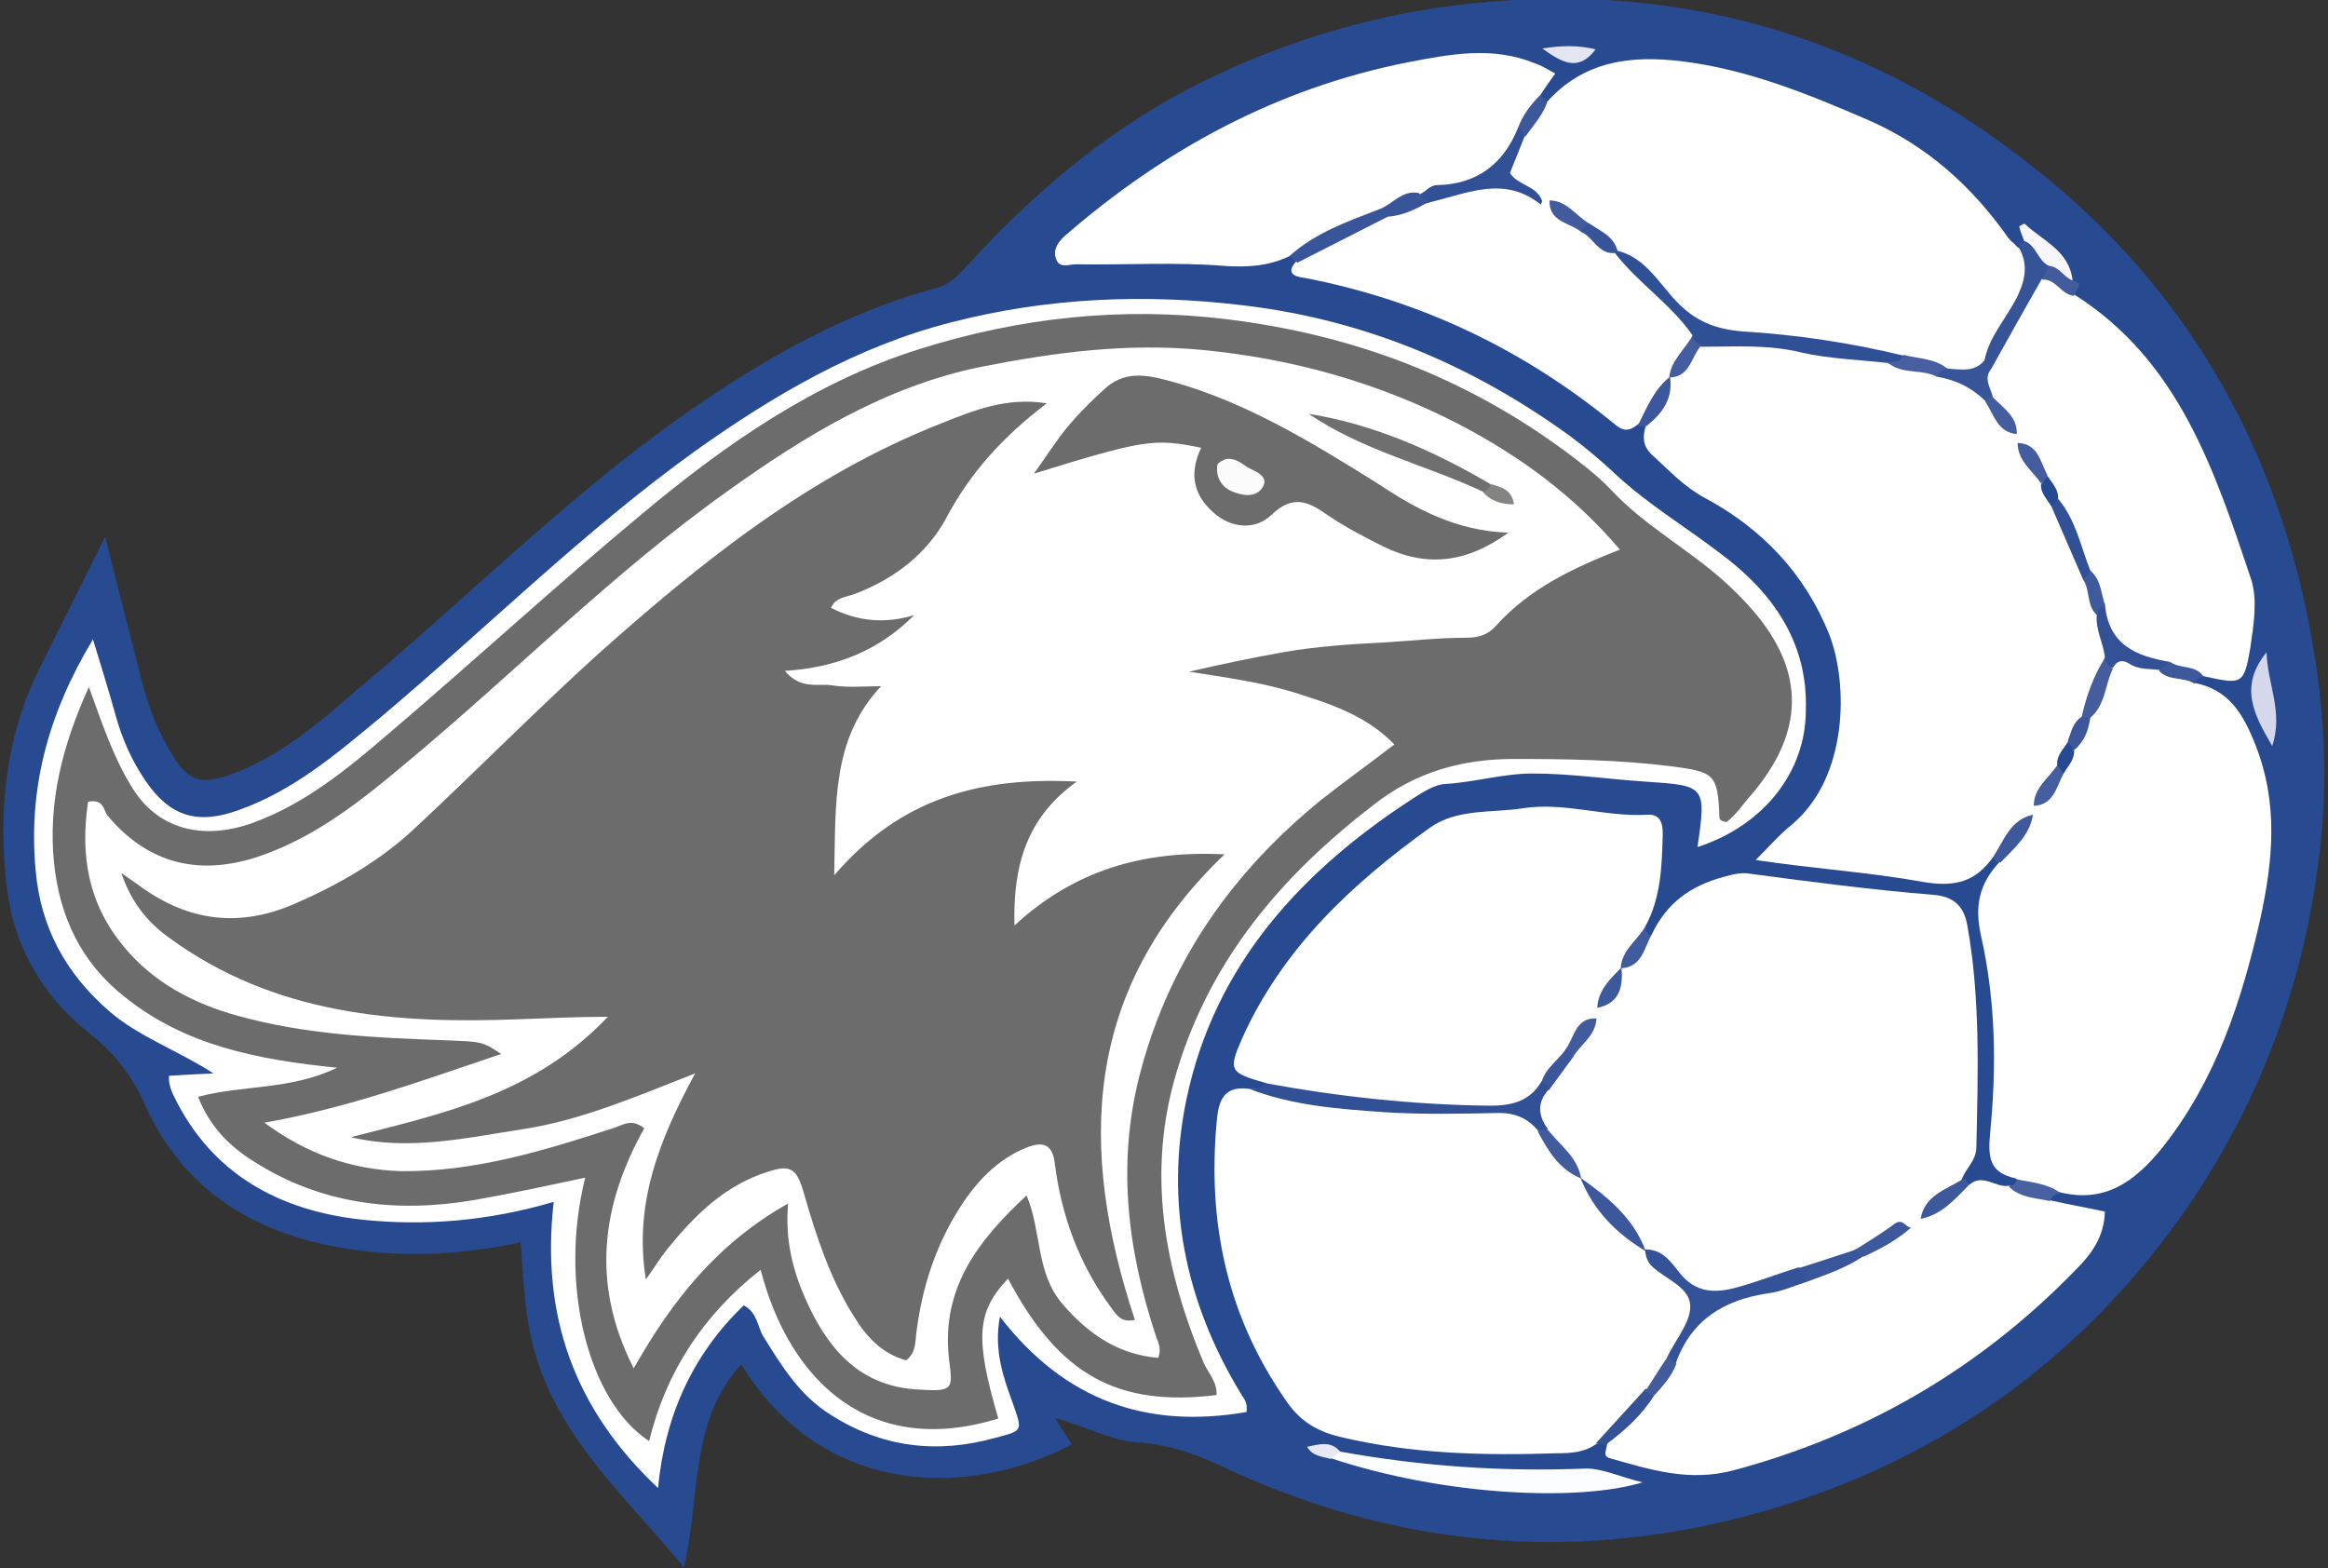
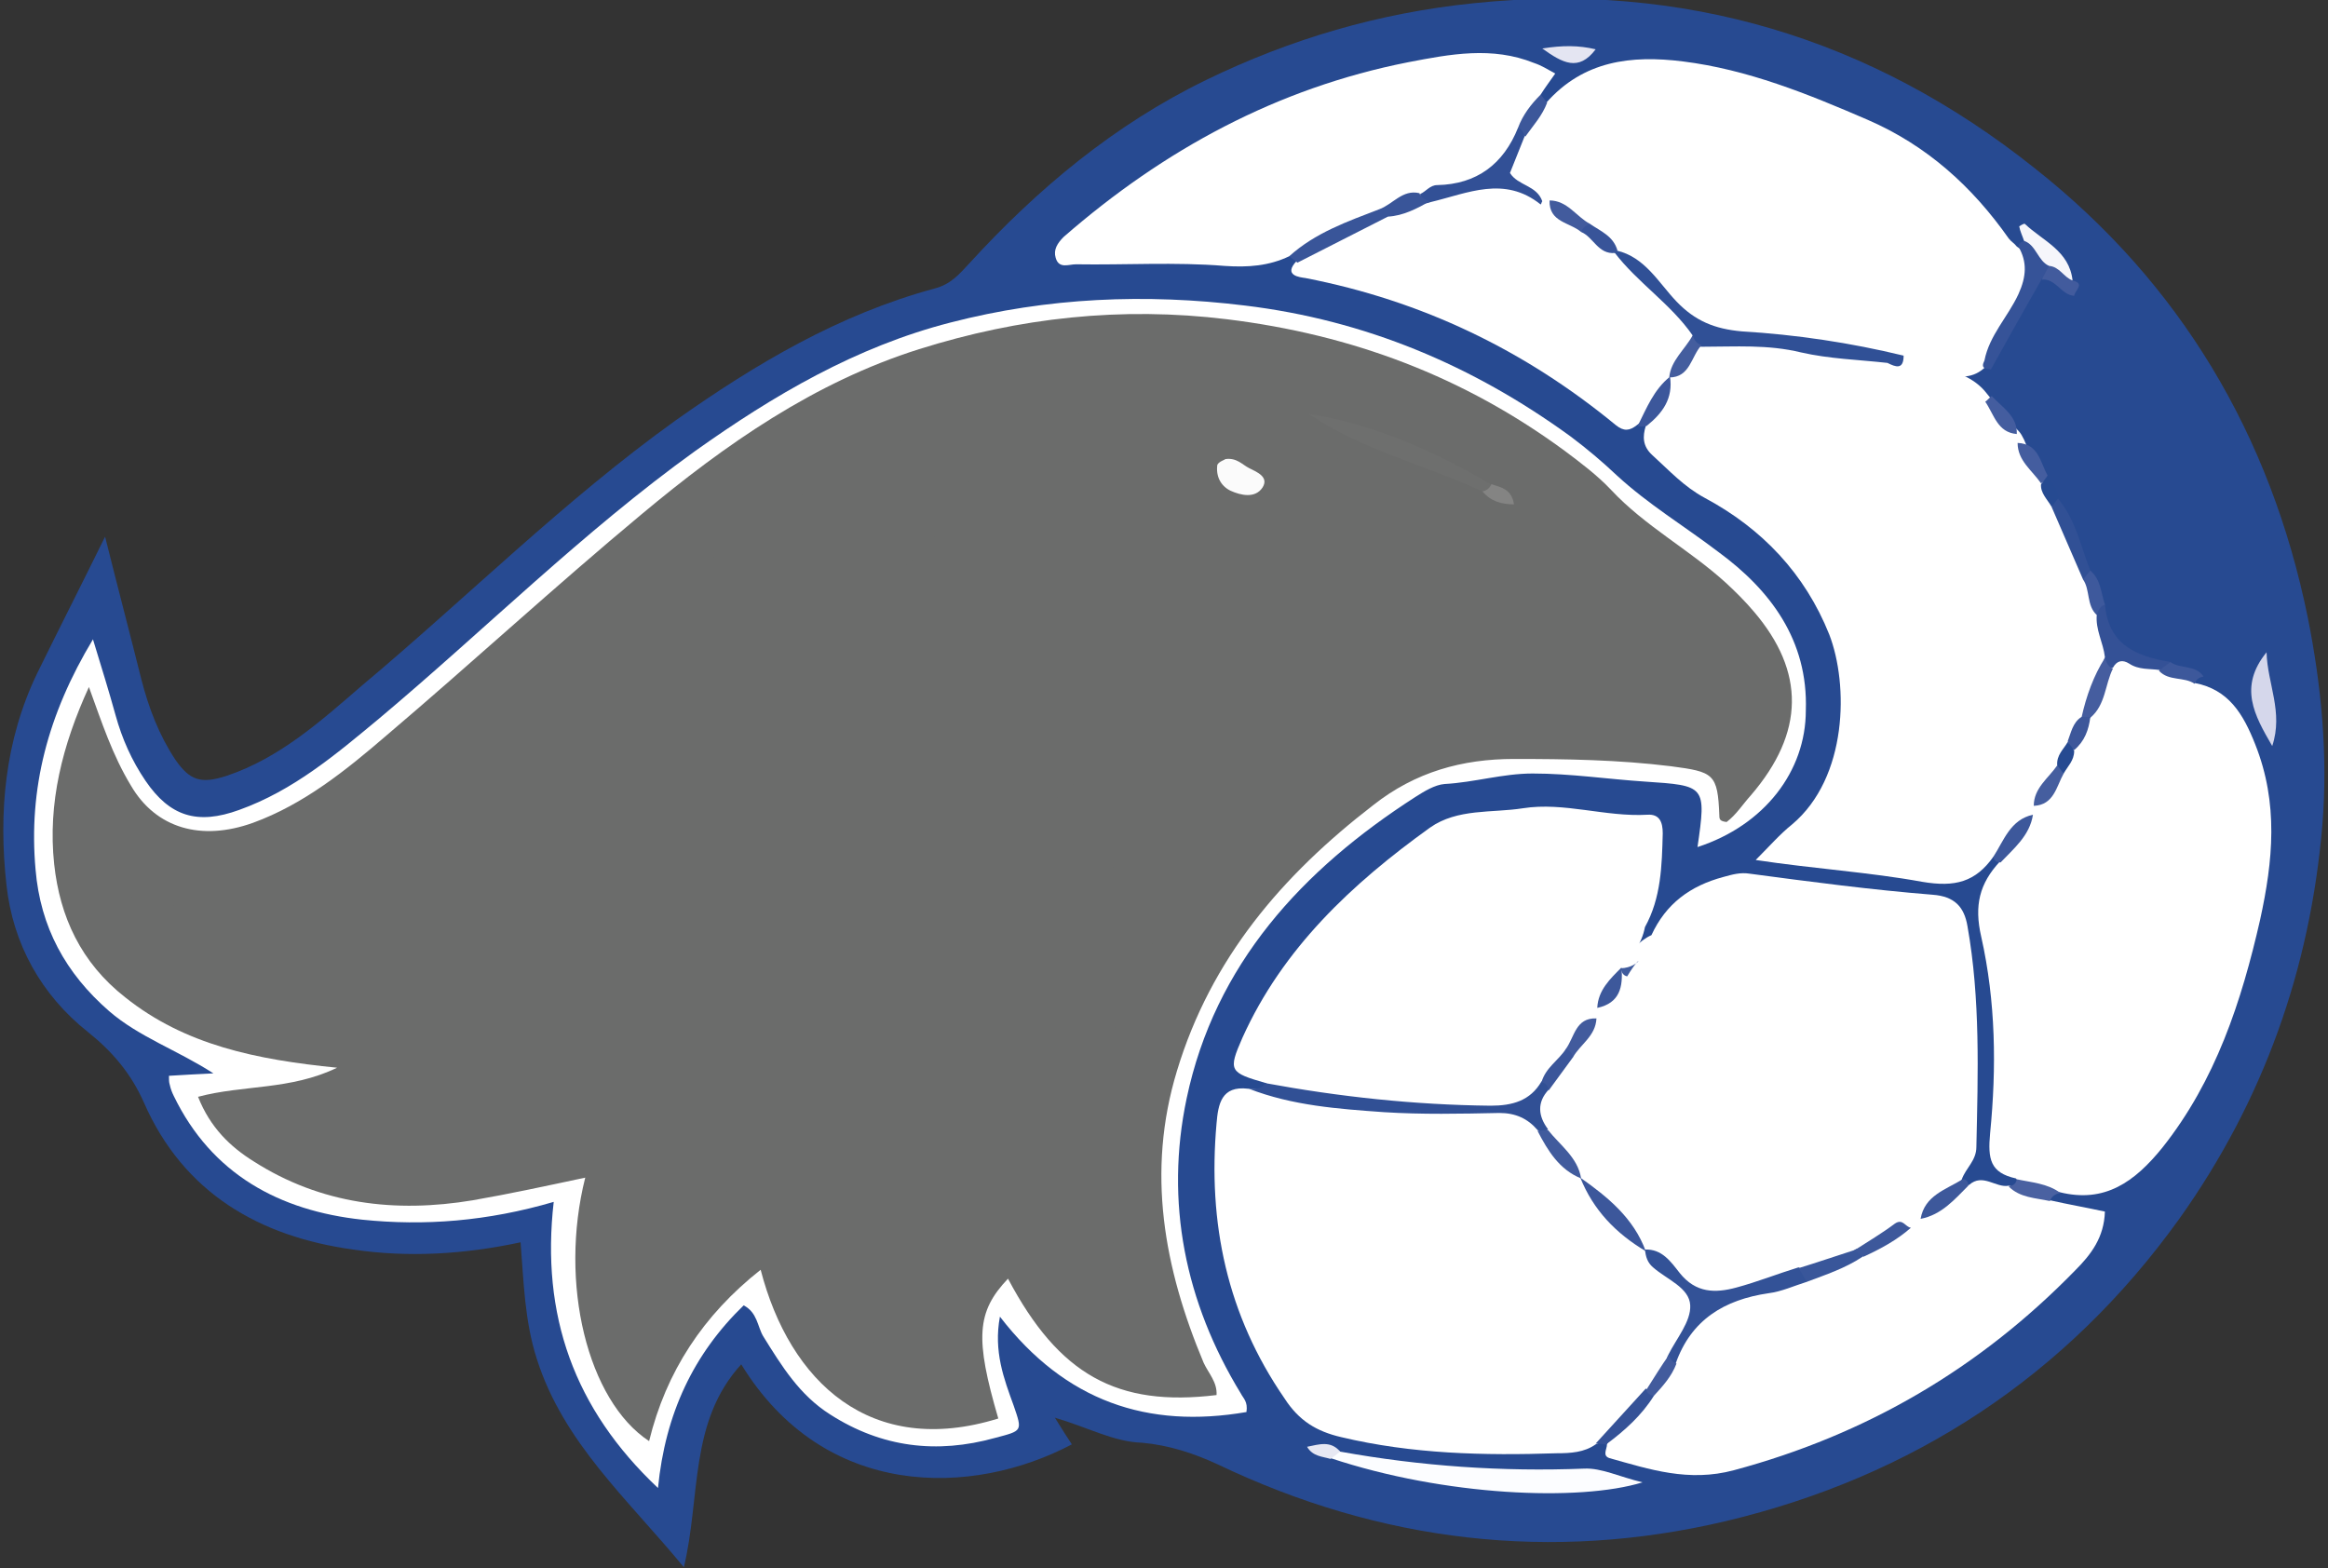
<svg xmlns="http://www.w3.org/2000/svg" version="1.1" id="Ebene_1" x="0px" y="0px" viewBox="0 0 288 194" style="enable-background:new 0 0 288 194;" xml:space="preserve">
  <rect x="0" y="0" width="288" height="194" fill="#333333" stroke="none" />
  <style type="text/css">
	.st0{fill:#274A91;}
	.st1{fill:#FFFFFF;}
	.st2{fill:#FCFDFF;}
	.st3{fill:#315095;}
	.st4{fill:#365398;}
	.st5{fill:#D5D7EB;}
	.st6{fill:#395599;}
	.st7{fill:#F6F6FB;}
	.st8{fill:#355297;}
	.st9{fill:#3D589B;}
	.st10{fill:#E4E5F2;}
	.st11{fill:#3C579B;}
	.st12{fill:#4A61A1;}
	.st13{fill:#405B9D;}
	.st14{fill:#3C579A;}
	.st15{fill:#425B9D;}
	.st16{fill:#E7E8F3;}
	.st17{fill:#305096;}
	.st18{fill:#345196;}
	.st19{fill:#385599;}
	.st20{fill:#455D9F;}
	.st21{fill:#475FA0;}
	.st22{fill:#445D9E;}
	.st23{fill:#455E9F;}
	.st24{fill:#445D9F;}
	.st25{fill:#3D579A;}
	.st26{fill:#3E599C;}
	.st27{fill:#264A91;}
	.st28{fill:#335297;}
	.st29{fill:#39569A;}
	.st30{fill:#415B9D;}
	.st31{fill:#3B569A;}
	.st32{fill:#6B6C6B;}
	.st33{fill:#325096;}
	.st34{fill:#385499;}
	.st35{fill:#6E6F6E;}
	.st36{fill:#848483;}
	.st37{fill:#FBFBFB;}
</style>
  <g>
    <path class="st0" d="M130.5,175.4c1,1.6,1.5,2.4,2.1,3.3c-12.3,6.5-30.6,6.9-40.9-9.9c-6.5,7.1-5,16.4-7.1,25.1   c-7-8.5-14.9-15.4-18.2-25.8c-1.5-4.7-1.6-9.4-2-14.4c-7,1.5-13.9,1.9-20.7,0.9c-11.6-1.6-21-7-25.9-18.2c-1.6-3.6-3.9-6.3-6.9-8.7   c-5.8-4.6-9.3-10.9-10.1-18.2c-1-9-0.2-17.9,3.8-26.2C7.2,78,10,72.5,13,66.4c1.6,6.4,3.1,12.1,4.5,17.7c0.9,3.5,2.2,6.9,4.2,9.9   c1.8,2.6,3.2,3,6.3,2c6.6-2.2,11.7-6.8,16.8-11.2c13-10.9,25-22.9,38.8-32.8c9.9-7,20.2-13.1,32-16.3c2-0.5,3.1-1.8,4.3-3.1   c8.5-9.3,18-17.2,29.3-22.7c10.5-5.1,21.4-8.3,33.1-9.5c26-2.7,49.2,4.3,69.4,20.4c18,14.2,29.2,33,33.8,55.6   c1.7,8.5,2.5,17.1,1.8,25.7c-1.5,17.8-7.3,34.1-17.7,48.7c-14,19.5-33,31.9-56.1,37.4c-21.6,5.1-42.7,2.6-62.8-7   c-3-1.4-6.1-2.4-9.4-2.7C137.8,178.4,134.6,176.6,130.5,175.4z" />
    <path class="st1" d="M246.6,106c-2.2,3.1-4.7,3.8-8.8,3.1c-6.6-1.2-13.3-1.6-20.6-2.7c1.7-1.7,3-3.2,4.5-4.4   c6.9-5.8,7-17.3,4.6-23.5c-3-7.5-8.3-13.1-15.4-16.9c-2.6-1.4-4.4-3.4-6.5-5.3c-1.2-1.1-1.2-2.3-0.8-3.6c0.2-2.1,1.5-3.7,2.1-5.7   c0.2-0.4,0.5-0.8,0.8-1.2c1.6-1.6,2.8-3.6,5.1-4.2c7.2-1,14.1,0.9,21.1,2c2.2,0.8,4.6,0.8,6.8,1.6c2.3,0.8,4.7,1.4,6.3,3.5   c1.3,1.6,2.5,3.2,3.9,4.6c0.3,0.3,0.5,0.7,0.7,1.1c0.7,1.8,1.9,3.4,2.8,5.1c0.5,1,1,2,1.5,2.9c1.5,2.8,2.8,5.8,3.9,8.8   c0.6,1.5,1.2,3.1,1.7,4.6c0.4,1.8,1.1,3.6,0.9,5.6c-0.8,2.4-1.7,4.8-2.8,7.1c-0.6,1.2-1.3,2.3-1.8,3.5c-0.5,1-0.9,1.9-1.4,2.9   c-0.9,1.7-2,3.2-2.7,5c-0.2,0.4-0.4,0.8-0.7,1.1C250,102.7,249,105.1,246.6,106z" />
    <path class="st1" d="M204.3,115.7c1.8-3.9,4.8-6.1,8.9-7.2c1.1-0.3,2.1-0.6,3.3-0.4c7.5,1,15.1,2,22.6,2.6c2.7,0.2,3.9,1.5,4.3,3.9   c1.6,9,1.3,18.2,1.1,27.3c0,1.7-1.3,2.6-1.8,4c-0.8,2.3-3.2,3.3-4.6,5.1c-0.5,0.5-1,0.9-1.6,1.2c-2.6,0.7-4.8,2.3-7.2,3.4   c-2.1,1-4.4,1.7-6.6,2.5c-0.8,0.3-1.6,0.4-2.3,0.8c-6.2,3-11.8,2.6-16.4-3c-0.4-0.3-0.7-0.6-1.1-1c-2.1-3-4.9-5.4-7.3-8.2   c-0.3-0.3-0.6-0.7-0.9-1c-1.3-2-3-3.8-4.2-5.9c-1.1-1.7-1.1-3.5,0-5.2c1-1.5,2-2.9,3.1-4.3c1.2-1.5,2.2-3.1,2.9-4.8   c0.2-0.4,0.4-0.8,0.6-1.1c1.3-1.2,2-2.6,2.5-4.2c0.2-0.4,0.4-0.7,0.7-1.1C201.7,117.9,202.7,116.4,204.3,115.7z" />
    <path class="st1" d="M197.4,178.7c-1.4,1-3.1,1.1-4.8,1.1c-9,0.3-17.9,0.1-26.7-2c-3-0.7-5.2-2-7-4.8c-7.1-10.3-9.5-21.7-8.4-34   c0.2-2.4,0.6-4.7,3.9-4.3c9.9,0.5,19.7,2.3,29.7,1.7c2.2-0.1,4.4,0.1,5.8,2.2c1.7,2.5,3.6,4.9,5.6,7.2l-0.1-0.1   c2.5,3.2,5.4,6,8.1,9.1l-0.1-0.1c0.7,0.7,1.4,1.4,2.2,2c5.5,4.7,5.5,4.7,1.8,11c-0.9,1.6-2,3.1-3.1,4.5   C202.4,174.8,200.6,177.5,197.4,178.7z" />
    <path class="st1" d="M251.5,100.8c0-0.4,0-0.8,0-1.1c1.2-1.3,2.3-2.7,3.2-4.2c0.6-0.9,0.9-2,1.4-3c0.7-1.4,1.5-2.7,2.1-4.1   c1.2-2,1.4-4.4,2.8-6.3c2-2,4.1-0.4,6.2-0.2c1.6,0.6,3.4,0.9,4.3,2.6c4.2,0.8,6,3.8,7.5,7.6c2.9,7.3,2.2,14.4,0.6,21.7   c-2.3,10.1-5.5,19.9-12.1,28.2c-3.4,4.2-7.1,6.9-12.7,5.5c-1.9-0.2-4,0.3-5.4-1.7c-3.2-0.7-3.5-2.4-3.2-5.6   c0.8-8.1,0.7-16.3-1.1-24.3c-0.9-3.9-0.2-6.6,2.3-9.3C247.9,104.1,250.3,102.8,251.5,100.8z" />
    <path class="st1" d="M210,104.8c1.1-7.6,1-7.6-6.5-8.1c-4.6-0.3-9.2-1-13.9-1c-3.7,0-7.2,1.1-10.9,1.3c-1.2,0.1-2.5,0.9-3.6,1.6   c-14,9-24.8,20.7-28.3,37.3c-2.7,12.8-0.2,25.2,6.7,36.5c0.3,0.6,0.9,1,0.7,2.3c-12.2,2.1-22.4-1.3-30.5-11.8   c-0.8,4.3,0.5,7.7,1.7,11c1.1,3.2,1.1,3.1-2.3,4c-7.2,2-14,1.2-20.4-2.9c-3.8-2.4-6-6-8.3-9.7c-0.7-1.2-0.7-2.9-2.4-3.8   c-6.2,6-9.7,13.4-10.6,22.6c-10.4-9.8-14.5-21.4-12.9-35.4c-8.2,2.4-16,3-23.7,2.2c-10.2-1.1-18.6-5.6-23.3-15.3   c-0.2-0.4-0.4-0.9-0.5-1.4c-0.1-0.3-0.1-0.6-0.1-1.1c1.7-0.1,3.3-0.2,5.5-0.3c-4.5-2.9-9.2-4.5-12.9-7.7   c-5.4-4.7-8.5-10.4-9.1-17.5c-0.9-10,1.5-19.2,7.1-28.5c1.1,3.6,2,6.5,2.8,9.4c0.8,2.9,2,5.6,3.7,8.1c3,4.4,6.4,5.5,11.6,3.6   c6.7-2.4,12-6.9,17.3-11.3c13.1-11,25.2-23.1,39.1-33.1c9.7-6.9,19.9-12.9,31.6-15.9c12-3.1,24.1-3.6,36.4-2.1   c14.9,1.8,28.2,7.4,40.3,16.2c2,1.5,3.9,3.1,5.7,4.8c3.9,3.6,8.4,6.3,12.6,9.5c6.4,4.7,11.1,10.9,10.8,19.6   C223.4,95.4,218.3,102.1,210,104.8z" />
    <path class="st1" d="M191.3,12.7c4.6-5.2,10.5-5.9,16.9-5.1c8,1,15.4,4,22.8,7.2c7.4,3.2,13,8.3,17.5,14.7c0.3,0.4,0.7,0.6,1,1   c2.8,1.8,2.1,4.2,1.1,6.5c-1.2,2.9-3,5.4-4.7,8.1c-1.4,1.6-3.2,1.8-5.1,1.1c-2-0.6-3.8-1.6-5.9-1.6c-6.1-1.5-12.4-2.7-18.6-2.8   c-4.6-0.1-8-1.4-10.9-4.8c-1.5-1.8-3.3-3.3-4.9-4.9c-1.4-1.3-2.9-2.3-4.3-3.5c-1.5-1.2-3.1-2.3-5-3c-0.4-0.2-0.8-0.4-1.2-0.6   c-4-1.9-4.6-4.8-2.2-8.4C188.7,15.1,189.5,13.5,191.3,12.7z" />
    <path class="st1" d="M197.6,124.7c0,0.4-0.1,0.8-0.1,1.2c-1.3,1.3-2.4,2.9-3.4,4.5c-1.2,1.6-2.6,3.1-3.6,4.9   c-0.7,0.9-1.4,1.9-2.7,1.9c-9.9,0.1-19.8,0.2-29.5-2.3c-0.6-0.2-1.2-0.5-1.7-0.9c-4.5-1.3-4.7-1.5-2.9-5.6   c5-11.1,13.6-19.1,23.2-26c3.4-2.4,7.7-1.8,11.5-2.4c5.1-0.8,10.2,1.1,15.4,0.8c1.5-0.1,1.9,0.9,1.9,2.3c-0.1,4-0.2,8-2.2,11.6   c-0.4,2.1-1.6,3.6-3,5.1l0.1-0.1C199.8,121.5,199,123.3,197.6,124.7z" />
    <path class="st1" d="M236.5,151.9c0.2-0.6,0.5-1,1.2-1.2c2-1.3,3.3-3.6,5.9-4.1c1.7-1.5,3.3,0.4,4.9,0.1c1.8,0.4,3.7,0.3,5.1,1.8   c2.2,0.5,4.5,0.9,6.8,1.4c-0.1,3.2-1.7,5.3-3.7,7.3c-11.8,12.1-25.8,20.3-42.2,24.7c-5.6,1.5-10.4-0.1-15.4-1.5   c-0.9-0.3-0.3-1.1-0.3-1.7c1.2-2.7,4-4,5.4-6.5c1-1.5,2.3-2.9,3.1-4.5c1.7-4.9,5-7.7,10.4-8.2c1.7-0.1,3.5-1,5.1-1.7   c2.5-0.7,4.8-1.8,7.2-2.7C232.1,154,233.9,152.3,236.5,151.9z" />
    <path class="st1" d="M159.5,31.7c-2.5,1.2-5.1,1.4-8,1.2c-6.1-0.5-12.3-0.1-18.4-0.2c-0.9,0-2.1,0.6-2.5-0.8c-0.3-1,0.2-1.8,1-2.6   C144,18.5,158,10.9,174.2,7.7c5.2-1,10.4-2,15.6,0.1c0.9,0.3,1.7,0.8,2.6,1.3c-0.7,1-1.3,1.8-1.8,2.6c-0.3,1.9-1.7,3.3-2.5,4.9   c-1.4,6.4-6.9,6.7-11.8,8.1c-1.8,0.5-3.5,1.3-5.2,2.2C167.1,28.4,163.5,30.6,159.5,31.7z" />
-     <path class="st1" d="M249.6,54.8c0-0.4,0-0.7,0-1.1c-1.3-1.5-2.4-3.1-3.6-4.8c-0.9-1.3-0.9-2.6,0.1-3.9c2-3.7,3.5-7.8,6.4-11   c2.1-0.4,3.2,0.9,4.2,2.5c12.9,8.2,17.3,21.8,21.8,35.2c0.8,2.5,0.3,5.6-0.1,8.4c-0.8,4.6-1,4.6-5.6,3.6c-1.6-0.4-3.3-0.5-4.8-1.3   c-4.2-0.5-7.7-1.8-7.9-6.9c-0.6-1.5-1-3.1-1.8-4.6c-1.2-2.9-2.4-5.9-3.8-8.7c-0.6-1-0.8-2.1-1.4-3   C251.9,57.5,250.8,56.1,249.6,54.8z" />
    <path class="st1" d="M190.7,24.7c0.3,0,0.6,0,0.9,0c1.3,1.2,2.7,2.3,4.2,3.2c1.5,0.9,2.7,2.4,4.2,3.3c3.6,3.1,7.5,6,9.9,10.3   c-0.7,2-2.2,3.5-3.5,5.1l0.1-0.1c-1.1,2.2-1.9,4.6-4,6.1c-0.9,0.7-1.6,0.8-2.6,0c-11.3-9.3-24-15.4-38.4-18.2   c-0.7-0.1-2.8-0.3-1.1-2.1c2.7-3.8,7.4-3.9,11-6.2c1.7-0.9,3.5-1.4,5.3-2.1C181.5,22.9,186.2,20.7,190.7,24.7z" />
    <path class="st2" d="M165.8,179.6c10,1.8,20,2.5,30.2,2.1c2.1-0.1,4.3,1,7.2,1.7c-7.8,2.4-24.5,1.7-38.6-3   C164.5,179.6,164.8,179.1,165.8,179.6z" />
    <path class="st3" d="M156.5,134c9.2,1.7,18.5,2.7,27.9,2.8c2.7,0,4.9-0.6,6.3-3c0.8-0.1,1.4,0,0.9,1c-1.5,1.6-1.3,3.3-0.1,4.9   c-0.4,0.5-0.8,0.5-1.3,0.1c-1.2-1.4-2.7-2.1-4.7-2.1c-4.8,0.1-9.6,0.2-14.3-0.1c-5.6-0.4-11.3-0.8-16.7-2.9   C155.3,134.7,156.1,134.8,156.5,134z" />
    <path class="st4" d="M252.6,34.5c-2.1,3.7-4.2,7.4-6.3,11.2c-0.7-0.1-1.3-0.1-0.8-1.1c0.6-3.1,2.9-5.4,4.2-8.2c1-2.2,1.1-4,0-5.9   c0.1-0.5,0.4-0.6,0.8-0.7c2.3-0.6,2.3,1.7,3.4,2.6C254.1,33.5,253.6,34.2,252.6,34.5z" />
    <path class="st5" d="M280.4,80.7c0.1,3.9,2.1,7.4,0.7,11.6C278.9,88.5,276.9,85,280.4,80.7z" />
    <path class="st6" d="M171.7,26.8c-3.7,1.9-7.5,3.8-11.2,5.7c-0.3-0.3-0.7-0.5-1-0.8c3.2-2.9,7.2-4.3,11.1-5.8   C171,26.1,171.6,26.2,171.7,26.8z" />
    <path class="st7" d="M253.5,32.9c-1.4-0.6-1.6-2.6-3.1-3.1c-0.2-0.6-0.5-1.2-0.6-1.8c0,0,0.6-0.4,0.7-0.3c2.2,2.1,5.5,3.3,5.9,7   C254.7,35.2,254.3,33.7,253.5,32.9z" />
    <path class="st8" d="M204.6,172.7c-1.5,2.4-3.6,4.3-5.9,6c-0.4,0-0.8-0.1-1.3-0.1c2.1-2.3,4.1-4.5,6.2-6.8   C204,172,204.4,172.3,204.6,172.7z" />
    <path class="st9" d="M251.5,100.8c-0.4,2.6-2.4,4.2-4,5.9c-0.5,0-0.8-0.2-0.9-0.7C247.9,104,248.7,101.4,251.5,100.8z" />
    <path class="st9" d="M243.5,146.7c-1.7,1.7-3.3,3.6-5.9,4.1c0.5-2.9,3.1-3.6,5.2-4.9C243.3,145.9,243.5,146.2,243.5,146.7z" />
    <path class="st10" d="M190.8,6c2.5-0.4,4.5-0.4,6.6,0.1C195.3,8.9,193.3,7.8,190.8,6z" />
    <path class="st11" d="M202.6,52.7c1.1-2.2,2-4.5,4-6.1c0.4,2.7-0.9,4.5-2.9,6.1C203.3,52.8,203,52.8,202.6,52.7z" />
    <path class="st12" d="M253.6,148.6c-1.8-0.4-3.7-0.4-5.1-1.8c0.5-0.1,0.9-0.3,1-0.9c1.8,0.4,3.8,0.5,5.4,1.7   C254.3,147.7,253.8,148,253.6,148.6z" />
-     <path class="st13" d="M200.5,119.8c0.1-2.2,2-3.4,3-5.1c0.1,0.5,0.3,0.9,0.8,1C203.4,117.3,203.1,119.7,200.5,119.8z" />
+     <path class="st13" d="M200.5,119.8c0.1,0.5,0.3,0.9,0.8,1C203.4,117.3,203.1,119.7,200.5,119.8z" />
    <path class="st14" d="M187.8,15.8c0.6-1.6,1.6-2.9,2.8-4.1c0.3,0.3,0.5,0.7,0.8,1c-0.6,1.6-1.7,2.8-2.7,4.2   C188.2,16.6,187.9,16.3,187.8,15.8z" />
    <path class="st15" d="M253.5,32.9c1.3,0.1,1.8,1.4,2.9,1.8c1.6,0.4,0.3,1.2,0.2,1.9c-1.6-0.1-2.3-2.2-4-2   C252.9,34,253.2,33.4,253.5,32.9z" />
    <path class="st9" d="M268.5,81.9c1.2,0.9,3.1,0.3,4.1,1.8c-0.5,0.1-0.9,0.3-1.1,0.9c-1.3-0.9-3.2-0.3-4.4-1.6   C267.4,82.3,268.1,82.2,268.5,81.9z" />
    <path class="st16" d="M165.8,179.6c-0.4,0.3-0.8,0.6-1.2,0.9c-1-0.3-2.2-0.3-2.9-1.5C163.2,178.7,164.6,178.2,165.8,179.6z" />
    <path class="st17" d="M209.4,41.5c-2.7-3.9-6.8-6.5-9.7-10.3L200,31c3.5,0.8,5.2,4,7.4,6.3c2.3,2.4,4.7,3.4,8.1,3.7   c6.7,0.4,13.4,1.4,20,3c0,1.8-1,1.4-2,0.9c-3.6-0.4-7.2-0.5-10.7-1.3c-4.1-1-8.1-0.7-12.2-0.7C209.6,42.9,209,42.7,209.4,41.5z" />
    <path class="st18" d="M268.5,81.9c-0.4,0.3-0.9,0.7-1.3,1c-1.3-0.2-2.6,0-3.8-0.8c-0.8-0.5-1.5-0.4-2,0.5c-1,0.1-1.4-0.3-1-1.3   c-0.2-1.8-1.2-3.4-1-5.3c-0.4-1,0-1.4,1-1.3C260.8,79.8,264.3,81.2,268.5,81.9z" />
    <path class="st3" d="M254.6,61.7c2.2,2.6,2.8,5.9,4,8.9c0.6,1.1-0.1,1.2-0.9,1.1c-1.3-3-2.6-6-3.9-9   C253.9,62.2,254.2,61.9,254.6,61.7z" />
-     <path class="st19" d="M245.5,44.6c0.3,0.4,0.5,0.7,0.8,1.1c-0.9,1.1-0.1,2.2,0.2,3.3c0,0.6-0.2,0.8-0.8,0.7   c-1.7-1.7-3.7-2.7-6.1-3.1c-0.1-1,0.3-1.4,1.3-1C242.6,45.7,244.2,46.1,245.5,44.6z" />
    <path class="st20" d="M260.4,81.4c0.2,0.6,0.4,1.1,1,1.3c-1,2-0.9,4.5-2.8,6.1c-0.4,0.4-0.7,0.3-1.1,0   C258.1,86.1,259,83.6,260.4,81.4z" />
-     <path class="st21" d="M240.9,45.6c-0.6,0.2-1.1,0.4-1.3,1c-1.9-1-4.4-0.2-6.1-1.8c0.8-0.1,1.6,0.1,2-0.9   C237.3,44.4,239.3,44.3,240.9,45.6z" />
    <path class="st22" d="M209.4,41.5c0.2,0.6,0.5,1,1.1,1.2c-1.3,1.4-1.4,4-4,4C206.7,44.6,208.4,43.3,209.4,41.5z" />
    <path class="st23" d="M255.3,95.7c-0.9,1.6-1.2,3.9-3.7,4c0-2.2,1.8-3.4,2.9-5C254.9,94.8,255.2,95.2,255.3,95.7z" />
    <path class="st24" d="M245.6,49.7c0.3-0.2,0.5-0.5,0.8-0.7c1.3,1.4,3.2,2.5,3.1,4.7C247.1,53.5,246.7,51.3,245.6,49.7z" />
    <path class="st24" d="M249.6,54.8c2.6,0.1,2.8,2.4,3.7,4c-0.1,0.5-0.4,0.8-0.8,1C251.4,58.2,249.6,57,249.6,54.8z" />
    <path class="st25" d="M257.5,88.7c0.4,0,0.7,0,1.1,0c-0.2,1.6-0.7,3-2,4.1c-0.4-0.2-0.7-0.6-0.8-1.1   C256.2,90.7,256.4,89.4,257.5,88.7z" />
    <path class="st26" d="M257.7,71.7c0.3-0.4,0.6-0.7,0.9-1.1c1.3,1.1,1.3,2.7,1.8,4.2c-0.6,0.2-0.8,0.7-1,1.3   C258.1,74.9,258.6,73,257.7,71.7z" />
    <path class="st27" d="M255.8,91.8c0.3,0.4,0.6,0.7,0.8,1.1c0,1.2-0.8,1.9-1.3,2.8c-0.3-0.3-0.5-0.7-0.8-1   C254.4,93.4,255.3,92.7,255.8,91.8z" />
    <path class="st27" d="M252.5,59.9c0.3-0.3,0.5-0.7,0.8-1c0.6,0.9,1.4,1.7,1.3,2.8c-0.3,0.3-0.5,0.7-0.8,1   C253.3,61.8,252.4,61,252.5,59.9z" />
    <path class="st28" d="M223.5,158.6c-1.6,0.5-3.1,1.2-4.7,1.4c-5.5,0.8-9.6,3.3-11.5,8.7c-0.8,0.1-1.5,0-0.9-1.1   c1-2,2.8-4.1,2.7-6.1c-0.1-2.2-2.9-3.2-4.6-4.7c-0.7-0.6-0.9-1.3-1-2.2c2.1-0.1,3.2,1.5,4.3,2.9c2,2.5,4.4,2.5,7,1.8   c2.6-0.7,5.1-1.7,7.7-2.5C223.3,157.2,223.8,157.7,223.5,158.6z" />
    <path class="st11" d="M203.6,154.8c-3.7-2.2-6.5-5.1-8.1-9.1C198.9,148.1,202.1,150.7,203.6,154.8z" />
    <path class="st29" d="M223.5,158.6c-0.3-0.6-0.6-1.1-1-1.7c2.3-0.7,4.6-1.5,6.8-2.2c1-0.6,1.2,0,1.1,0.8   C228.3,156.9,225.9,157.7,223.5,158.6z" />
    <path class="st30" d="M190.2,139.9c0.4,0,0.9-0.1,1.3-0.1c1.5,1.9,3.7,3.4,4.1,6C192.9,144.7,191.5,142.4,190.2,139.9z" />
    <path class="st9" d="M230.5,155.5c-0.4-0.3-0.7-0.5-1.1-0.8c1.7-1.1,3.4-2.1,5-3.3c1-0.7,1.3,0.4,2,0.5   C234.7,153.4,232.7,154.5,230.5,155.5z" />
    <path class="st15" d="M193.7,129.8c1.1-1.5,1.2-3.9,3.8-3.8c-0.1,2.2-2,3.2-2.9,4.8C194.1,130.5,193.8,130.2,193.7,129.8z" />
    <path class="st9" d="M197.6,124.7c0.1-2.2,1.6-3.6,3-5C200.8,122.1,200.4,124.1,197.6,124.7z" />
    <path class="st31" d="M193.7,129.8c0.5,0.1,0.8,0.5,0.9,1c-1,1.4-2,2.7-3,4.1c-0.1-0.5-0.3-0.9-0.9-1   C191.2,132.1,192.8,131.2,193.7,129.8z" />
    <path class="st15" d="M206.5,167.6c0.1,0.5,0.3,0.9,0.9,1.1c-0.6,1.6-1.7,2.8-2.8,4c-0.5-0.1-0.9-0.3-0.9-0.8   C204.6,170.5,205.5,169,206.5,167.6z" />
    <path class="st32" d="M41.7,132.1c-10-1-18.8-2.8-26.2-8.7c-5.5-4.3-8.1-10-8.8-16.5c-0.8-7.5,1-14.7,4.3-21.9   c1.6,4.4,2.9,8.4,5.2,12.2c3.1,5.3,8.7,6.9,15.1,4.6c6.3-2.3,11.5-6.5,16.5-10.8c10.6-9,20.9-18.5,31.6-27.4   c10.3-8.6,21.3-16.3,34.3-20.4c12.4-3.9,25-5.3,38.1-3.7c15.5,1.9,29.3,7.1,41.8,16.3c2,1.5,4,3,5.7,4.8c4.2,4.5,9.7,7.4,14.2,11.5   c1.2,1.1,2.4,2.3,3.5,3.6c6.3,7.4,6.3,14.9-0.4,22.7c-1,1.1-1.8,2.4-3,3.3c-0.8-0.1-0.9-0.3-0.9-0.8c-0.2-5.2-0.7-5.4-6-6.1   c-6.5-0.8-12.9-0.9-19.4-0.9c-6.4,0-12.2,1.6-17.4,5.7c-11.3,8.7-20.1,19-24.3,32.9c-3.8,12.5-1.6,24.4,3.3,36.1   c0.6,1.3,1.7,2.4,1.6,4c-12.3,1.5-19.5-2.5-25.8-14.4c-3.9,4.1-4.1,7.4-1.2,17.3c-15.8,4.9-25.8-4.5-29.4-18.4   c-7.1,5.6-11.7,12.6-13.8,21.2c-7.6-5-11.2-19.5-7.9-32.6c-4.7,1-9.3,2-13.9,2.8c-9.6,1.6-18.8,0.5-27.1-4.8   c-2.9-1.8-5.4-4.2-6.9-8C30.1,134.2,35.9,134.9,41.7,132.1z" />
    <path class="st33" d="M187.8,15.8c0.5,0.2,0.7,0.6,0.8,1.1c-0.6,1.5-1.2,3-1.8,4.5c1,1.6,3.3,1.5,4,3.5c-0.1,0.1-0.1,0.3-0.2,0.4   c-4.5-3.6-9-1.4-13.6-0.3c-1,0.4-1.4,0-1.3-1c0.7-0.3,1.2-1.1,2.1-1.1C182.7,22.8,186,20.3,187.8,15.8z" />
    <path class="st15" d="M195.6,28.7c-1.4-1.2-4-1.2-3.9-3.9c2.2,0,3.3,2,5,2.9C196.5,28.3,196,28.4,195.6,28.7z" />
    <path class="st34" d="M195.6,28.7c0.2-0.5,0.5-0.8,1.1-1c1.3,0.9,2.9,1.5,3.4,3.3l-0.3,0.3C197.7,31.5,197.1,29.3,195.6,28.7z" />
    <path class="st6" d="M175.6,23.9c0.2,0.6,0.7,0.8,1.3,1c-1.6,0.9-3.3,1.8-5.2,1.9c-0.5-0.1-0.9-0.4-1.1-0.9   C172.3,25.3,173.5,23.4,175.6,23.9z" />
-     <path class="st1" d="M32.7,138.9c10.3-1.8,19.8-5.3,29.3-8.5c-2.4-1.6-2.4-1.5-7-1.7c-8.6-0.3-17.2-0.7-25.5-3   c-5.5-1.5-10.5-4.1-14.2-8.6c-4.4-5.3-5.4-11.3-4.4-17.9c2-0.4,1.9,1.1,2.4,1.7c4.6,5.5,10.7,7.7,18.6,5.1   c7.2-2.4,13-7.1,18.7-11.9c13.2-11,25.4-23.4,39.5-33.4c9.5-6.8,19.5-12.9,31.2-15.3c9.1-1.8,18.1-3,27.5-2.1   c11.3,1.1,21.9,4.1,31.9,9.3c7.4,3.9,14,8.7,19.7,15.4c-5.9,2.3-11.3,4.9-15.4,9.5c-1,1.1-2.2,1.4-3.6,1.4c-3.5,0-6.9,0.4-10.4,0.6   c-4.1,0.2-8.3,0.5-12.3,1.2c-3.9,0.7-7.7,1.5-11.6,2.4c4.4,0.7,8.9,1.3,13.1,2.6c4.4,1.4,8.8,2.8,12.3,6.4   c-3.1,2.4-6.2,4.6-9.1,6.9c-10.8,8.8-18.5,19.6-22.2,33.2c-3.1,11.3-1.8,22.2,1.8,33.1c0.3,0.8,0.7,1.5,0.3,2.7   c-4.9-0.4-8.6-2.9-11.8-6.6c-3.4-3.9-2.6-9-4.5-13.5c-5.9,5.5-10.6,11.4-9.6,20.2c0.5,3.9,0.6,4.1-4.1,3.8   c-7.3-0.5-11.1-5.4-13.7-11.3c-1.5-3.4-2.5-7.2-2.1-11.7c-8.7,4.9-14.3,11.9-19.1,20.4c-5.4-10.6-3.9-20.4,1.3-29.7   c-1.5-1.2-2.5-0.5-3.6-0.1c-8.6,2.8-17.3,5.5-26.5,5.4C43.5,144.7,38,142.8,32.7,138.9z" />
    <path class="st32" d="M79.9,158.3c-1.5-9.3,1.6-17.2,6.1-25.5c-7.4,2.9-14.1,5.8-21.3,6.9c-7.1,1.1-14.1,2.7-21.3,1   c11.2-2.9,22.6-5.2,31.8-14.9c-4.3,0-7.6,0.2-10.9,0.3c-15.3,0.6-30.3-0.5-43.4-10.1c-2.8-2-4.7-4.5-5.9-8c0.8,0.6,1.6,1.1,2.4,1.7   c6,4.3,12.2,5.1,19.1,2.1c5.5-2.4,10.7-5.4,15-9.5c7.5-7,14.8-14.4,22.4-21.3c12.9-11.5,26.2-22.2,42.5-28.6   c4-1.6,8.1-3.3,13.1-2.5c-5.4,4.1-9.5,8.6-12.5,14.3c-2.4,4.4-6.5,7.5-11.3,9.3c-1.1,0.4-2.3,0.4-2.9,1.7c3.3,1.7,6.7,2,10.3,0.9   c-4.3,4.3-9.5,6.5-16,6.9c2,2.4,4.1,1.5,5.9,1.8c1.9,0.3,3.9,0.1,6,0.1c-6.1,6.5-5.6,14.4-5.8,23.4c8.3-9.7,18.3-12.2,30-11.6   c-6.1,4.4-7.9,10.2-7.7,17.8c7.4-6.8,15.8-9.3,26-8.8c-17.6,16.8-18.1,36.5-11.1,57.6c-1.8,0.4-2.3-0.7-3-1.6   c-3.9-5.3-6.1-11.3-6.9-17.7c-0.3-2.6-1.6-2.7-3.3-2.1c-3.9,1.5-6.6,4.5-8.7,7.9c-2.8,4.5-4.4,9.5-5.1,14.8c-0.2,1.3,0,2.7-1.3,3.7   c-3-0.8-5-3-6.5-5.5c-2.9-4.6-4.6-9.8-6.1-15c-0.9-3.2-1.6-3.8-4.6-2.8c-5.3,1.7-9,5.4-12.4,9.6C81.7,155.6,80.9,156.9,79.9,158.3z   " />
    <path class="st32" d="M186.6,65.9c-5.2,3.8-10.2,4.3-15.5,1.7c-2.4-1.2-4.7-2.4-6.9-3.9c-2.4-1.7-4.3-2.5-6.9,0   c-2.1,2-5.1,1.6-7.2-0.3c-2.5-2.2-3-4.9-1.5-8c-5.8-1.2-7.1-1-20.7,3.2c1.6-2.2,2.7-4,4.1-5.7c1.5-1.8,3.1-3.4,4.9-5   c2.6-2.2,5.5-1.4,8.4-0.6c9.1,2.6,17.1,7.5,25.1,12.5C175.2,63,180.2,65.7,186.6,65.9z" />
    <path class="st35" d="M183.4,60.8c-7.1-3.3-14.9-5.1-21.5-9.6c8.1,1.3,15.5,4.6,22.5,8.7C184.6,60.7,184.5,61.3,183.4,60.8z" />
    <path class="st36" d="M183.4,60.8c0.5-0.1,0.9-0.4,1.1-0.9c1.2,0.4,2.5,0.6,2.8,2.5C185.7,62.4,184.4,62,183.4,60.8z" />
    <path class="st37" d="M151.6,56.8c1.4-0.2,2.1,0.7,2.9,1.1c1,0.5,2.5,1.1,1.7,2.4c-0.9,1.4-2.7,1-4,0.4c-1.2-0.6-1.8-1.8-1.6-3.2   C150.8,57.1,151.5,56.9,151.6,56.8z" />
  </g>
</svg>